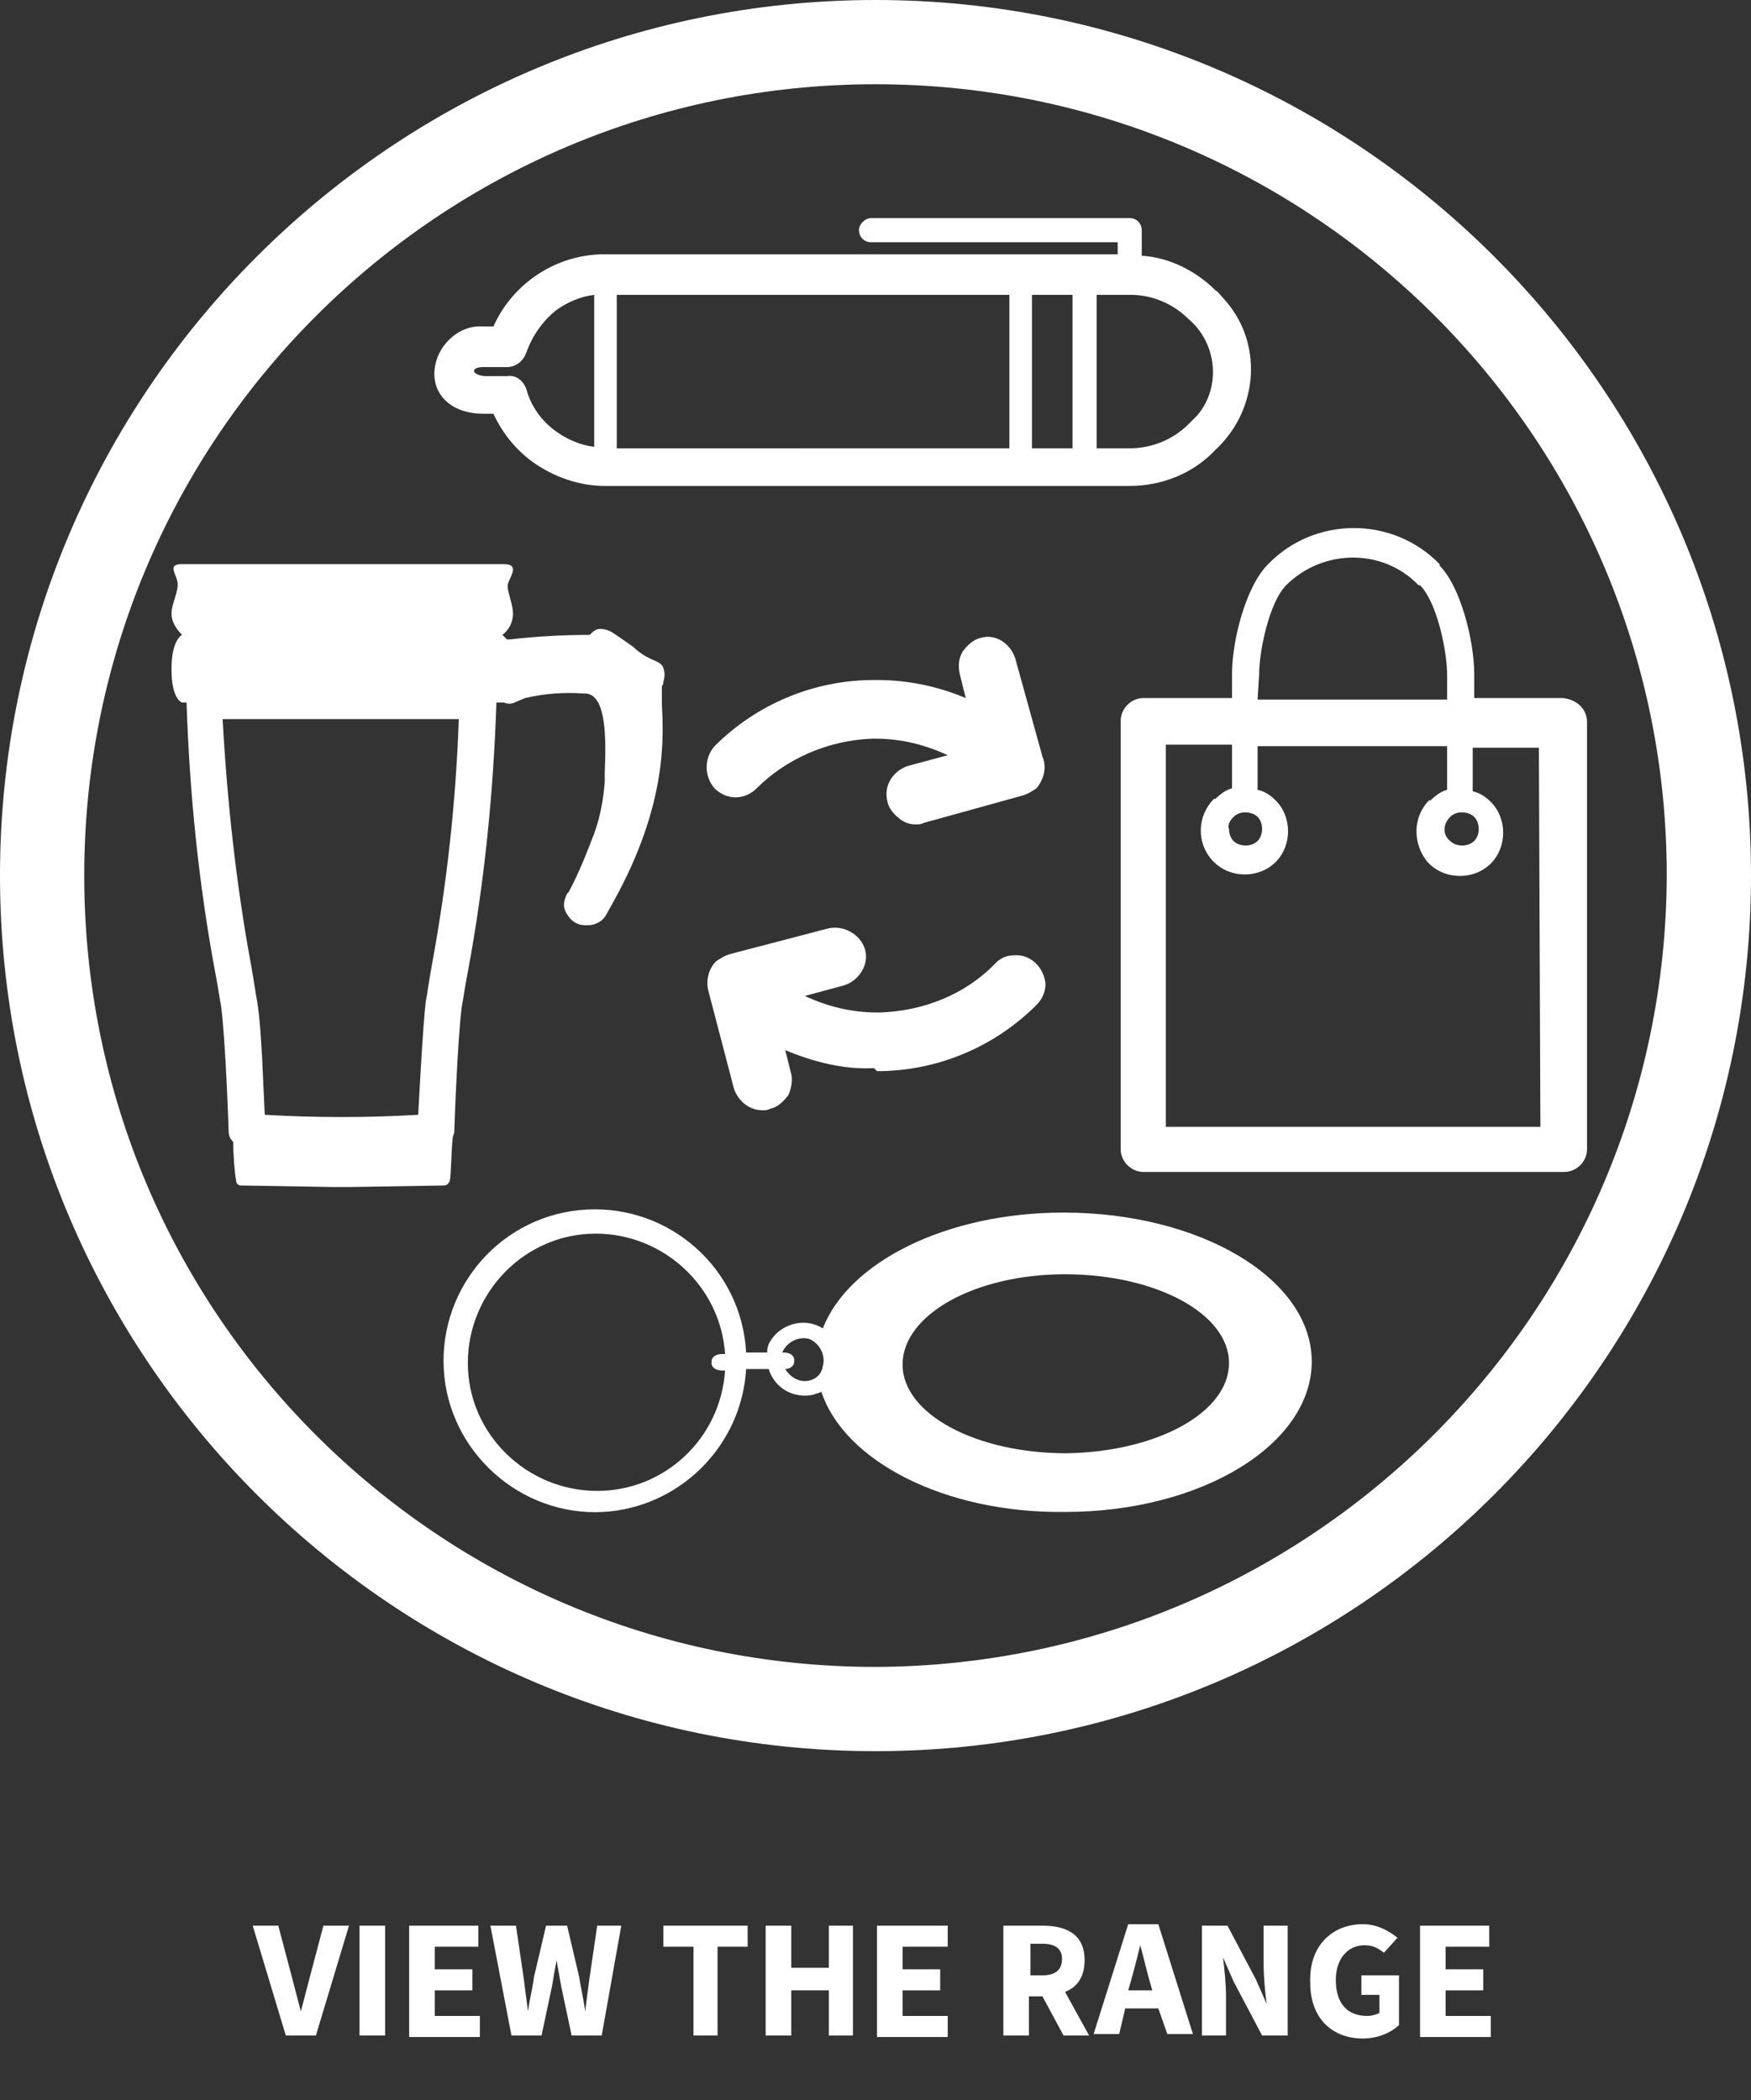
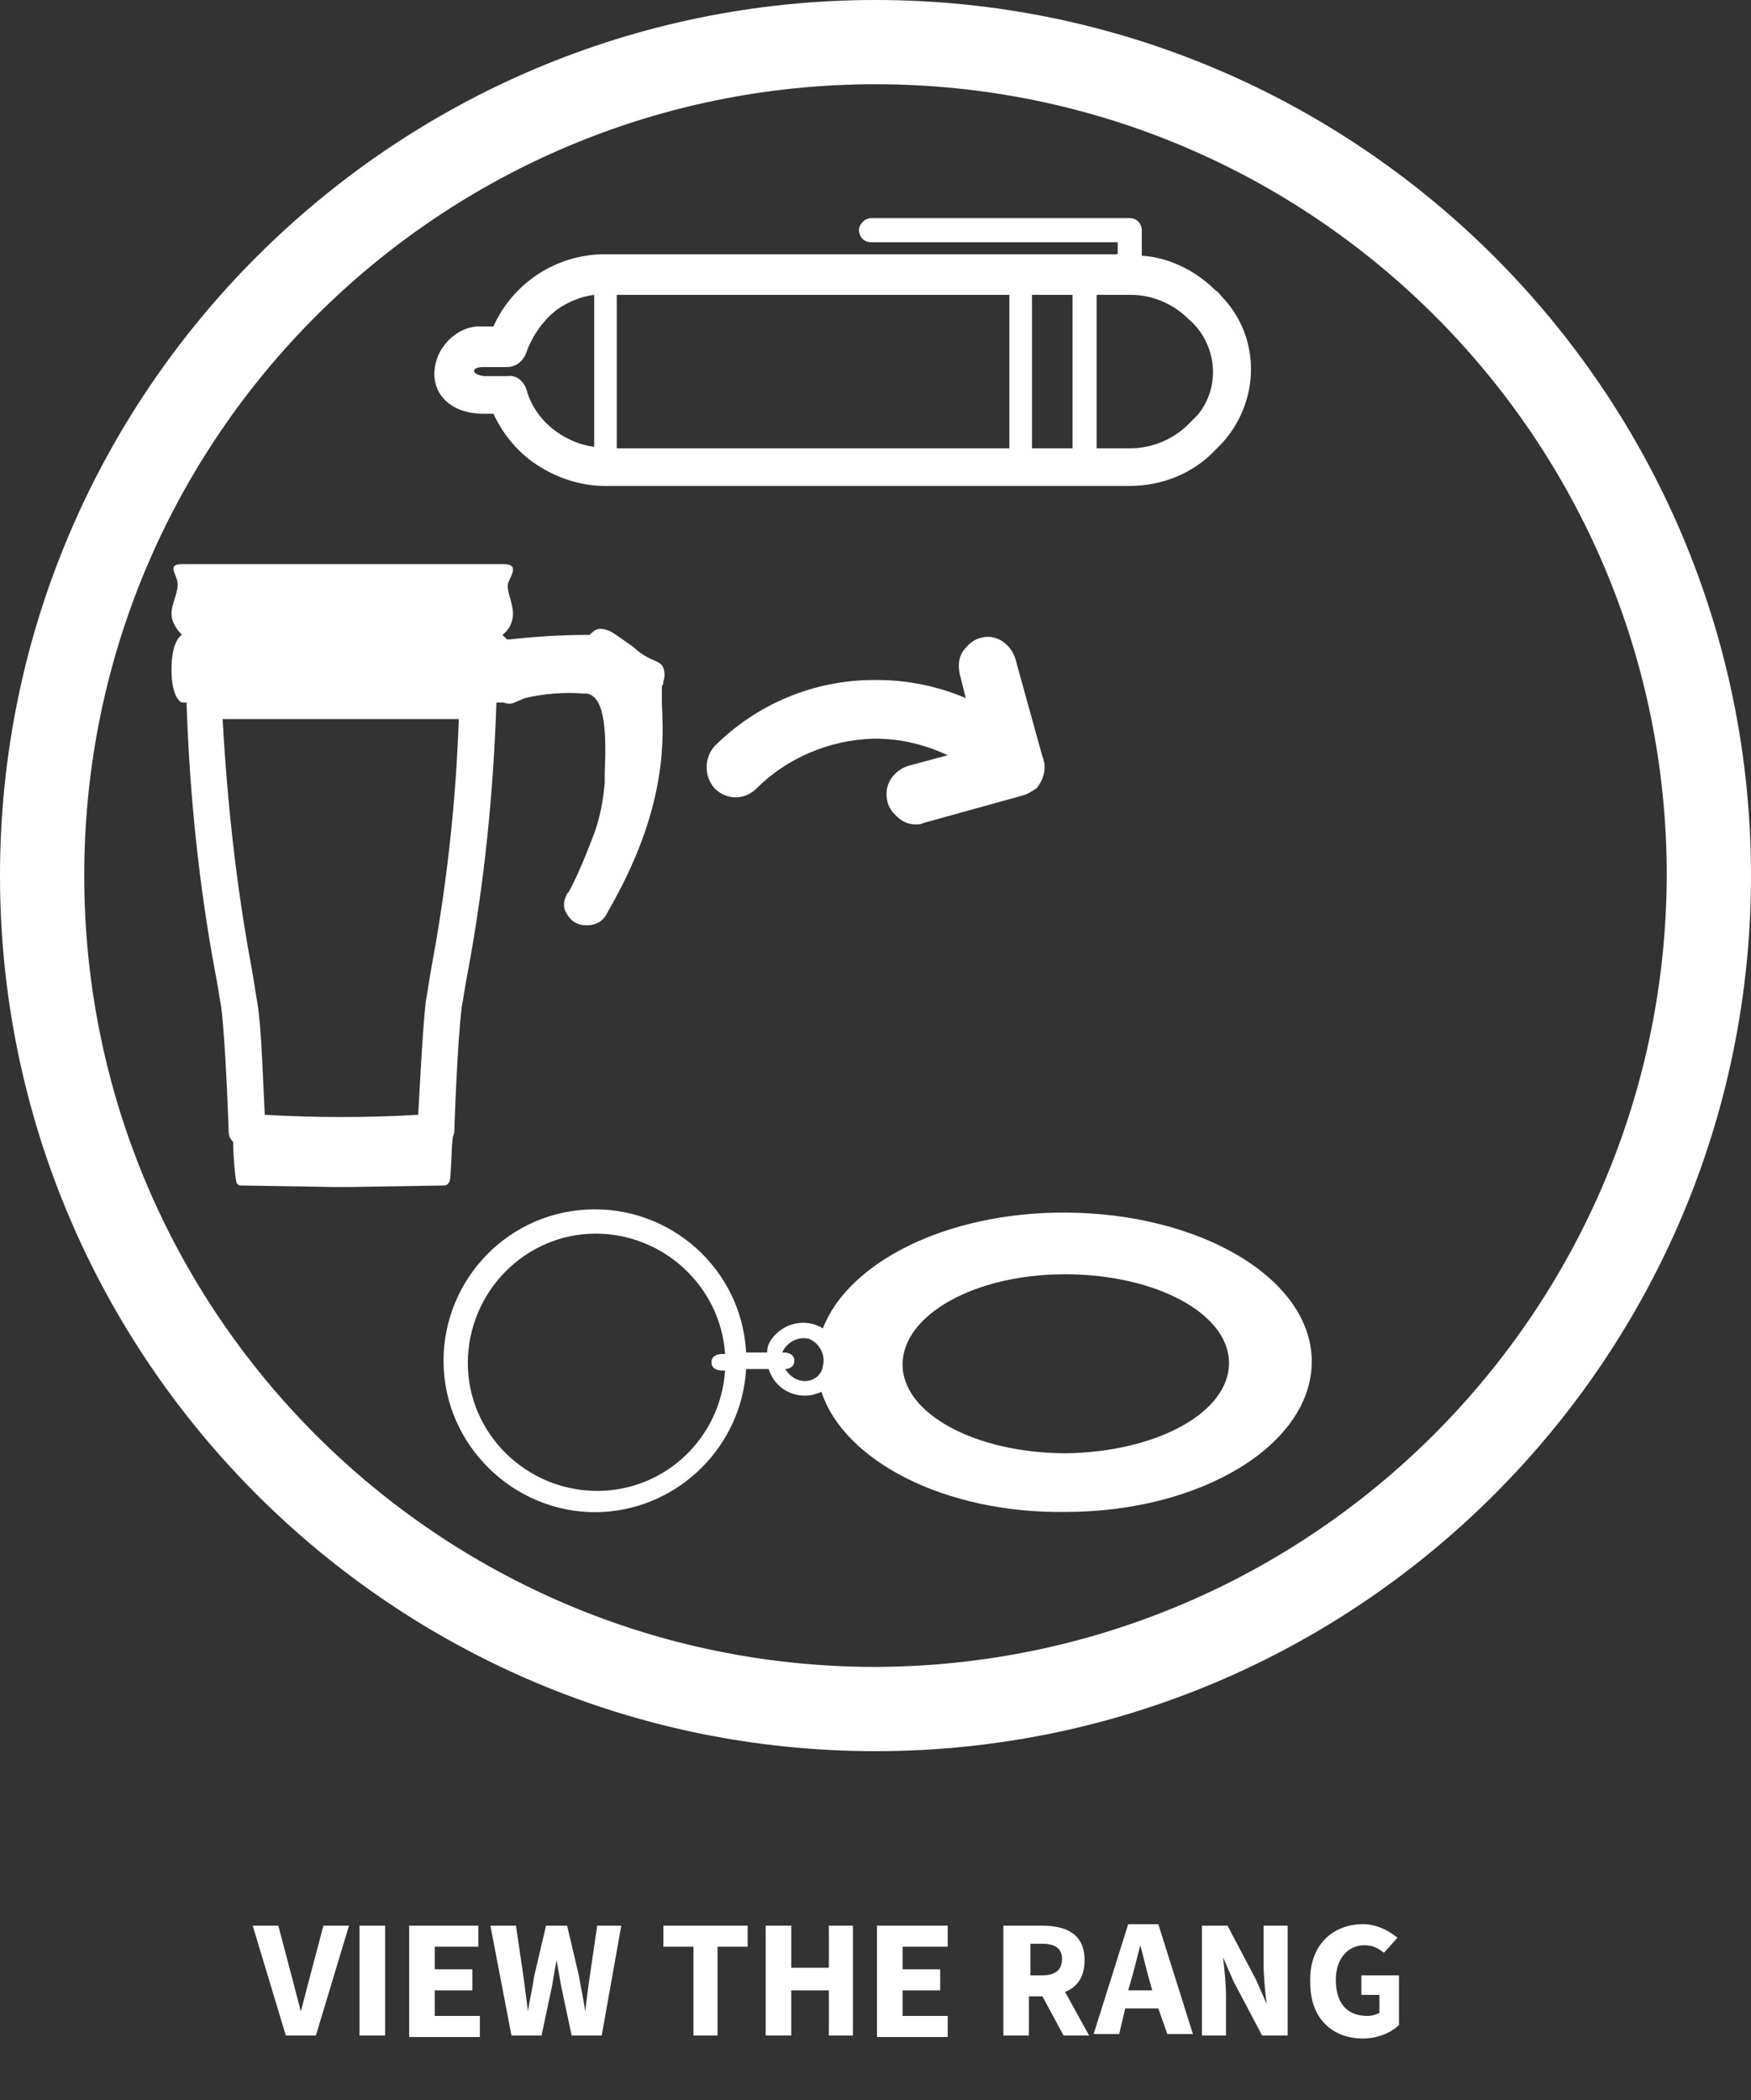
<svg xmlns="http://www.w3.org/2000/svg" version="1.1" id="Layer_1" x="0px" y="0px" viewBox="0 0 116.4 139.6" style="enable-background:new 0 0 116.4 139.6;" xml:space="preserve">
  <rect x="0" y="0" width="116.4" height="139.6" fill="#333333" stroke="none" />
  <style type="text/css">
	.st0{enable-background:new    ;}
	.st1{fill:#FFFFFF;}
</style>
  <title>icons_viewrange</title>
  <g class="st0">
    <path class="st1" d="M16.8,128h1.7l0.9,3.4c0.2,0.8,0.4,1.5,0.6,2.3h0c0.2-0.8,0.4-1.5,0.6-2.3l0.9-3.4h1.7l-2.2,7.3h-2L16.8,128z" />
    <path class="st1" d="M23.9,128h1.7v7.3h-1.7V128z" />
    <path class="st1" d="M27.2,128h4.6v1.4h-2.9v1.5h2.5v1.4h-2.5v1.7h3v1.4h-4.7V128z" />
    <path class="st1" d="M32.6,128h1.7l0.5,3.4c0.1,0.8,0.2,1.5,0.3,2.3h0c0.1-0.8,0.3-1.5,0.4-2.3l0.8-3.4h1.4l0.8,3.4   c0.1,0.7,0.3,1.5,0.4,2.3h0c0.1-0.8,0.2-1.6,0.3-2.3l0.5-3.4h1.6l-1.3,7.3H38l-0.7-3.3c-0.1-0.6-0.2-1.1-0.3-1.7h0   c-0.1,0.5-0.2,1.1-0.3,1.7l-0.7,3.3h-2L32.6,128z" />
    <path class="st1" d="M46.1,129.4h-2V128h5.6v1.4h-2v5.9h-1.6V129.4z" />
    <path class="st1" d="M50.9,128h1.7v2.8h2.5V128h1.6v7.3h-1.6v-3h-2.5v3h-1.7V128z" />
    <path class="st1" d="M58.4,128H63v1.4H60v1.5h2.5v1.4H60v1.7h3v1.4h-4.7V128z" />
  </g>
  <g class="st0">
    <path class="st1" d="M70.7,135.3l-1.4-2.6h-0.9v2.6h-1.7V128h2.6c1.5,0,2.8,0.5,2.8,2.3c0,1.1-0.5,1.8-1.3,2.1l1.6,2.9H70.7z    M68.5,131.3h0.8c0.9,0,1.3-0.4,1.3-1.1s-0.5-1-1.3-1h-0.8V131.3z" />
  </g>
  <g class="st0">
    <path class="st1" d="M77,133.5h-2.2l-0.4,1.7h-1.7l2.3-7.3h2l2.3,7.3h-1.7L77,133.5z M76.6,132.3l-0.2-0.7   c-0.2-0.7-0.4-1.6-0.6-2.3h0c-0.2,0.8-0.4,1.6-0.6,2.3l-0.2,0.7H76.6z" />
    <path class="st1" d="M79.9,128h1.7l1.9,3.6l0.7,1.6h0c-0.1-0.8-0.2-1.8-0.2-2.7V128h1.6v7.3h-1.7l-1.9-3.6l-0.7-1.6h0   c0.1,0.8,0.2,1.8,0.2,2.6v2.6h-1.6V128z" />
    <path class="st1" d="M90.6,127.9c1,0,1.8,0.5,2.3,0.9l-0.9,1c-0.4-0.3-0.7-0.5-1.3-0.5c-1.1,0-1.9,0.9-1.9,2.3   c0,1.5,0.7,2.4,2.1,2.4c0.3,0,0.6-0.1,0.8-0.2v-1.2h-1.2v-1.3H93v3.3c-0.5,0.5-1.4,0.9-2.4,0.9c-2,0-3.5-1.3-3.5-3.7   C87,129.3,88.6,127.9,90.6,127.9z" />
-     <path class="st1" d="M94.4,128H99v1.4h-2.9v1.5h2.5v1.4h-2.5v1.7h3v1.4h-4.7V128z" />
  </g>
-   <path class="st1" d="M58.2,0C26.1,0,0,26.1,0,58.2c0,32.1,26.1,58.2,58.2,58.2c32.1,0,58.2-26.1,58.2-58.2v0  C116.4,26.1,90.3,0,58.2,0z M58.2,110.8c-29,0-52.6-23.5-52.6-52.6S29.2,5.6,58.2,5.6s52.6,23.5,52.6,52.6c0,0,0,0,0,0  C110.7,87.2,87.2,110.7,58.2,110.8z" />
+   <path class="st1" d="M58.2,0C26.1,0,0,26.1,0,58.2c0,32.1,26.1,58.2,58.2,58.2c32.1,0,58.2-26.1,58.2-58.2v0  C116.4,26.1,90.3,0,58.2,0z M58.2,110.8c-29,0-52.6-23.5-52.6-52.6S29.2,5.6,58.2,5.6s52.6,23.5,52.6,52.6c0,0,0,0,0,0  C110.7,87.2,87.2,110.7,58.2,110.8" />
  <path class="st1" d="M29.9,78.5c0.1-0.5,0.1-2.2,0.2-2.9c0-0.1,0.1-0.2,0.1-0.4c0-0.1,0.2-6,0.5-8.3c0.1-0.5,0.2-1.3,0.4-2.3  c1.1-5.9,1.7-11.9,1.9-17.9h0.4c0,0,0.1,0,0.1,0c0.2,0.1,0.5,0.1,0.7,0c0.2-0.1,0.5-0.2,0.7-0.3c1.3-0.3,2.6-0.4,3.9-0.3H39  c1.3,0.2,1.3,2.9,1.2,5.3V52c-0.1,1.2-0.3,2.3-0.7,3.4c-0.5,1.3-1,2.6-1.7,3.9l-0.1,0.1c-0.2,0.4-0.3,0.8-0.1,1.2  c0.2,0.4,0.5,0.7,0.8,0.8c0.2,0.1,0.4,0.1,0.7,0.1c0.5,0,1-0.3,1.2-0.7l0.5-0.9c3.6-6.5,3.3-11,3.2-13.1c0-0.3,0-0.5,0-0.8  c0-0.1,0-0.2,0-0.4c0.1-0.1,0.1-0.2,0.1-0.3c0.1-0.3,0.1-0.6,0-0.9c-0.1-0.3-0.4-0.4-0.6-0.5c-0.5-0.2-1-0.5-1.4-0.9  c-0.7-0.5-1.3-0.9-1.3-0.9c-0.3-0.2-0.6-0.3-0.9-0.3c-0.3,0-0.5,0.2-0.7,0.4c-1.8,0-3.5,0.1-5.3,0.3l0,0c-0.1,0-0.1,0-0.2,0  c-0.1-0.1-0.2-0.2-0.3-0.3l0,0c0.4-0.3,0.7-0.8,0.7-1.4c0-0.8-0.5-1.6-0.3-2.1s0.7-1.2-0.3-1.2H12.1c-1,0-0.4,0.6-0.3,1.2  s-0.4,1.4-0.4,2.1c0,0.5,0.3,1,0.7,1.4c0,0-0.7,0.3-0.7,2.3s0.7,2.2,0.7,2.2h0.3c0.2,6,0.8,12,1.9,17.9c0.2,1,0.3,1.8,0.4,2.3  c0.3,2.3,0.5,8.2,0.5,8.3c0,0.3,0.1,0.5,0.3,0.7c0,0.8,0.1,2.1,0.2,2.6c0,0.2,0.2,0.3,0.3,0.3c0,0,0,0,0,0l6.1,0.1h1.2l6.2-0.1  C29.7,78.8,29.8,78.7,29.9,78.5C29.9,78.5,29.9,78.5,29.9,78.5z M28.7,64.2c-0.2,1.1-0.3,1.9-0.4,2.4c-0.2,1.8-0.4,5.7-0.5,7.5  c-3.4,0.2-6.8,0.2-10.2,0c-0.1-1.8-0.2-5.7-0.5-7.5c-0.1-0.5-0.2-1.3-0.4-2.4c-1-5.4-1.6-10.9-1.9-16.4h15.7  C30.3,53.4,29.7,58.8,28.7,64.2L28.7,64.2z" />
-   <path class="st1" d="M103.9,46.4H98v-1.6c0-2.2-0.9-5.8-2.3-7.2v-0.1c-3.1-3.2-8.3-3.2-11.4,0c0,0,0,0,0,0c-1.5,1.5-2.4,5.1-2.4,7.3  v1.6H76c-0.8,0-1.5,0.7-1.5,1.5v28.5c0,0.8,0.7,1.5,1.5,1.5h28c0.8,0,1.5-0.7,1.5-1.5V48C105.5,47.1,104.8,46.5,103.9,46.4  C104,46.4,103.9,46.4,103.9,46.4z M96.4,54.3c0.2-0.2,0.5-0.3,0.7-0.3h0.1c0.3,0,0.6,0.1,0.8,0.3c0.2,0.2,0.3,0.5,0.3,0.8  c0,0.3-0.1,0.6-0.3,0.8l0,0c-0.2,0.2-0.5,0.3-0.8,0.3c-0.3,0-0.6-0.1-0.8-0.3l0,0C95.9,55.5,95.9,54.8,96.4,54.3L96.4,54.3z   M83.7,44.9c0-1.7,0.7-4.9,1.8-6l0,0c2.4-2.4,6.4-2.5,8.8,0c0,0,0,0,0,0h0.1c1.1,1.1,1.8,4.3,1.8,6v1.6H83.6L83.7,44.9z M82,54.3  L82,54.3c0.2-0.2,0.5-0.3,0.7-0.3h0.1c0.3,0,0.6,0.1,0.8,0.3c0.2,0.2,0.3,0.5,0.3,0.8c0,0.3-0.1,0.6-0.3,0.8l0,0  c-0.2,0.2-0.5,0.3-0.8,0.3c-0.3,0-0.6-0.1-0.8-0.3l0,0c-0.2-0.2-0.3-0.5-0.3-0.8C81.6,54.9,81.7,54.6,82,54.3L82,54.3z M102.4,74.9  H77.5V49.5h4.4v2.9c-0.4,0.1-0.8,0.4-1.1,0.7h-0.1c-1.1,1.1-1.2,2.9-0.1,4.1l0.1,0.1c1.1,1.1,3,1.1,4.1,0c0,0,0,0,0,0  c1.1-1.1,1.1-3,0-4.1c0,0,0,0,0,0l0,0c-0.3-0.3-0.7-0.6-1.2-0.7v-2.9h12.6v2.9c-0.4,0.1-0.8,0.4-1.1,0.7h-0.1  c-1.1,1.1-1.1,2.9-0.1,4.1l0.1,0.1c1.1,1.1,3,1.1,4.1,0c0,0,0,0,0,0c1.1-1.1,1.1-3,0-4.1c0,0,0,0,0,0l0,0c-0.3-0.3-0.7-0.6-1.2-0.7  v-2.9h4.4L102.4,74.9z" />
-   <path class="st1" d="M58.3,71.2c4,0,7.8-1.6,10.6-4.4c0.4-0.4,0.6-0.9,0.6-1.4c-0.1-1.1-1-2-2.1-1.9c-0.5,0-0.9,0.2-1.2,0.5  c-2,2.1-4.8,3.2-7.7,3.3h-0.2c-1.7,0-3.3-0.4-4.8-1.1l2.6-0.7c1-0.3,1.7-1.4,1.4-2.4c-0.3-1-1.4-1.6-2.4-1.4l-6.5,1.7  c-0.4,0.1-0.7,0.3-1,0.5c-0.5,0.5-0.7,1.3-0.5,2l1.7,6.5c0.3,0.8,1,1.4,1.9,1.4c0.2,0,0.3,0,0.5-0.1c0.5-0.1,0.9-0.5,1.2-0.9  c0.2-0.4,0.3-1,0.2-1.4l-0.4-1.6c1.9,0.8,3.9,1.3,5.9,1.2L58.3,71.2z" />
  <path class="st1" d="M69.3,50.3l-1.8-6.5c-0.3-1-1.3-1.7-2.3-1.4c-0.5,0.1-0.9,0.5-1.2,0.9c-0.3,0.5-0.3,1-0.2,1.5l0.4,1.6  c-1.9-0.8-3.9-1.2-5.9-1.2h-0.2c-4,0-7.8,1.6-10.6,4.4c-0.7,0.8-0.7,2,0,2.8c0.4,0.4,0.9,0.6,1.4,0.6c0.5,0,1-0.2,1.4-0.6  c2-2,4.8-3.2,7.7-3.3h0.2c1.7,0,3.3,0.4,4.8,1.1l-2.6,0.7c-1,0.3-1.7,1.3-1.4,2.4c0,0,0,0,0,0c0.1,0.5,0.5,0.9,0.9,1.2  c0.3,0.2,0.6,0.3,1,0.3c0.2,0,0.3,0,0.5-0.1l6.5-1.8c0.4-0.1,0.7-0.3,1-0.5C69.4,51.8,69.6,51,69.3,50.3z" />
  <path class="st1" d="M32.1,27.5h0.7c0.6,1.3,1.5,2.4,2.6,3.2c1.4,1,3.1,1.6,4.8,1.6h34.9c2.1,0,4.2-0.8,5.7-2.4  c2.9-2.7,3.2-7.2,0.5-10.1c-0.2-0.2-0.3-0.4-0.5-0.5c-1.3-1.3-3.1-2.2-4.9-2.3v-1.7c0-0.4-0.3-0.8-0.8-0.8l0,0H57.9  c-0.4,0-0.8,0.4-0.8,0.8c0,0.4,0.3,0.8,0.8,0.8h16.4v0.8H40.2c-3.2,0-6.1,1.9-7.4,4.8h-0.7c-1.3-0.1-2.5,0.8-3,2  C28.3,25.8,29.7,27.5,32.1,27.5z M72.9,19.6h2.3c1.4,0,2.8,0.6,3.8,1.6c1.9,1.6,2.2,4.5,0.6,6.4c-0.2,0.2-0.4,0.4-0.6,0.6  c-1,1-2.4,1.6-3.9,1.6h-2.2L72.9,19.6z M68.6,19.6h2.7v10.2h-2.7L68.6,19.6z M41,19.6h26.1v10.2H41V19.6z M32.1,24.4h1.6  c0.6,0,1.1-0.4,1.3-1c0.4-1.1,1.1-2.1,2-2.8c0.7-0.5,1.6-0.9,2.5-1v10.1c-0.9-0.1-1.8-0.5-2.5-1c-1-0.7-1.7-1.7-2-2.8  c-0.2-0.6-0.7-1-1.3-0.9h-1.5C31.3,24.9,31.3,24.4,32.1,24.4L32.1,24.4z" />
  <path class="st1" d="M70.7,80.6c-7.8,0-14.3,3.3-16,7.7c-1.1-0.7-2.6-0.4-3.4,0.7c-0.2,0.3-0.3,0.5-0.3,0.9h-1.4  c-0.3-5.6-5.1-9.8-10.6-9.5c-5.6,0.3-9.8,5.1-9.5,10.6s5.1,9.8,10.6,9.5c5.1-0.3,9.2-4.4,9.5-9.5h1.5c0.4,1.3,1.7,2,3,1.7  c0.2-0.1,0.4-0.1,0.5-0.2c1.5,4.6,8.2,8.1,16.2,8c9.1,0,16.4-4.5,16.4-10S79.8,80.6,70.7,80.6z M39.7,99.1c-4.7,0-8.6-3.8-8.6-8.5  c0-4.7,3.8-8.6,8.5-8.6c4.5,0,8.3,3.5,8.6,8h-0.2c-0.4,0-0.7,0.2-0.7,0.5v0.1c0,0.3,0.3,0.5,0.7,0.5h0.2  C47.9,95.6,44.2,99.1,39.7,99.1z M53.5,91.8c-0.5,0-1-0.3-1.3-0.8c0.3,0,0.6-0.2,0.6-0.5v-0.1c0-0.3-0.3-0.5-0.7-0.5h-0.1  c0.3-0.7,1.1-1.1,1.8-0.9c0.7,0.3,1.1,1.1,0.9,1.8C54.6,91.5,54,91.8,53.5,91.8L53.5,91.8z M70.9,96.6c-6,0-10.9-2.6-10.9-5.9  s4.8-6,10.8-6s10.9,2.6,10.9,5.9S76.9,96.5,70.9,96.6L70.9,96.6z" />
</svg>